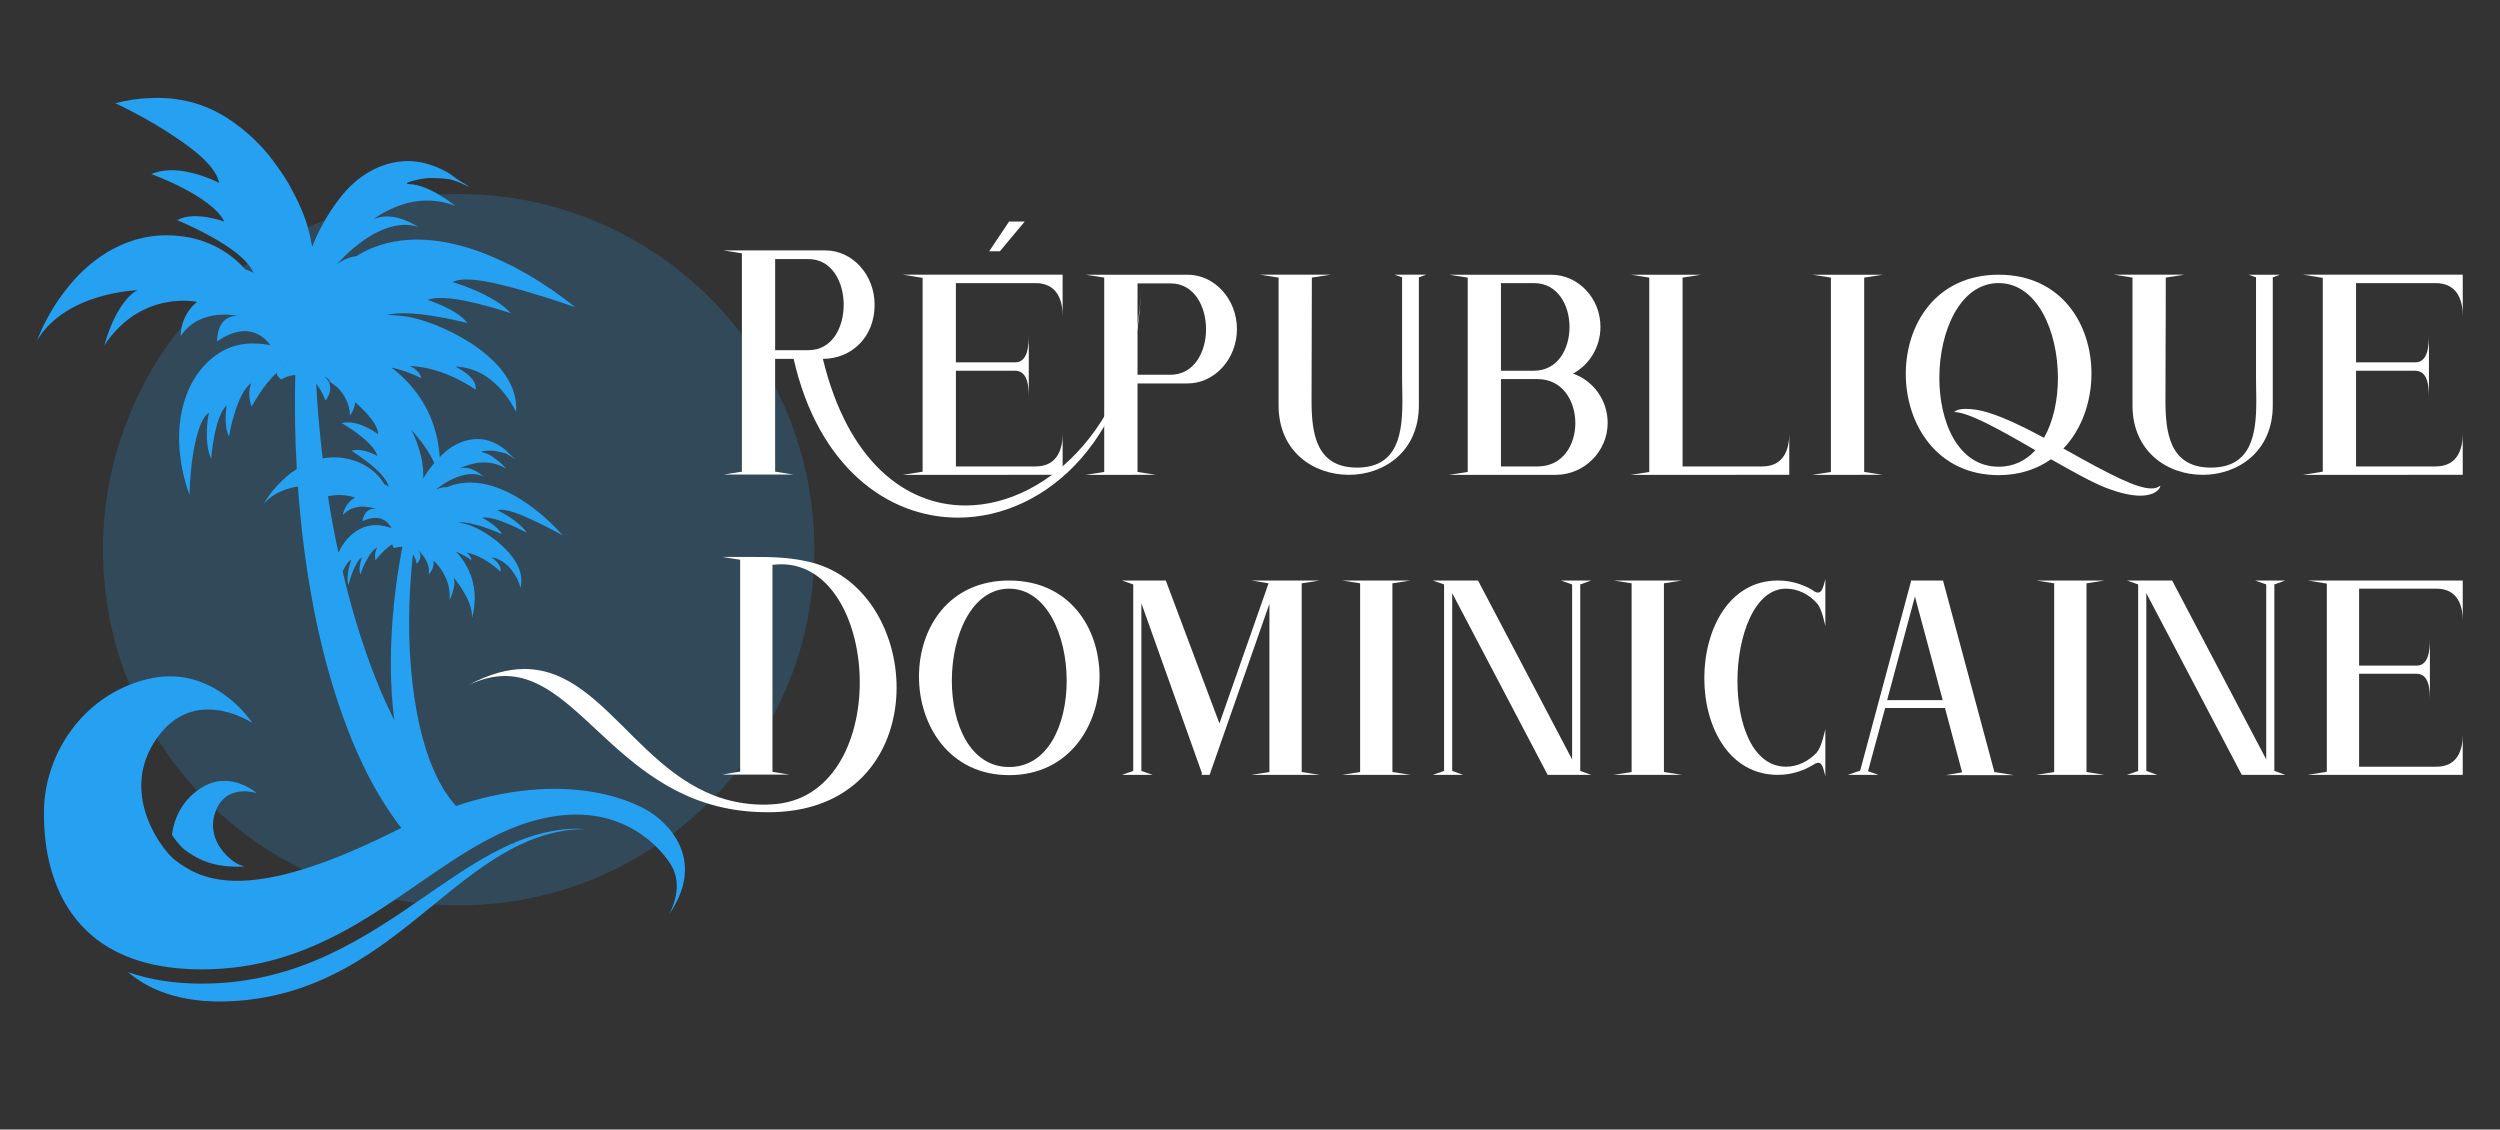
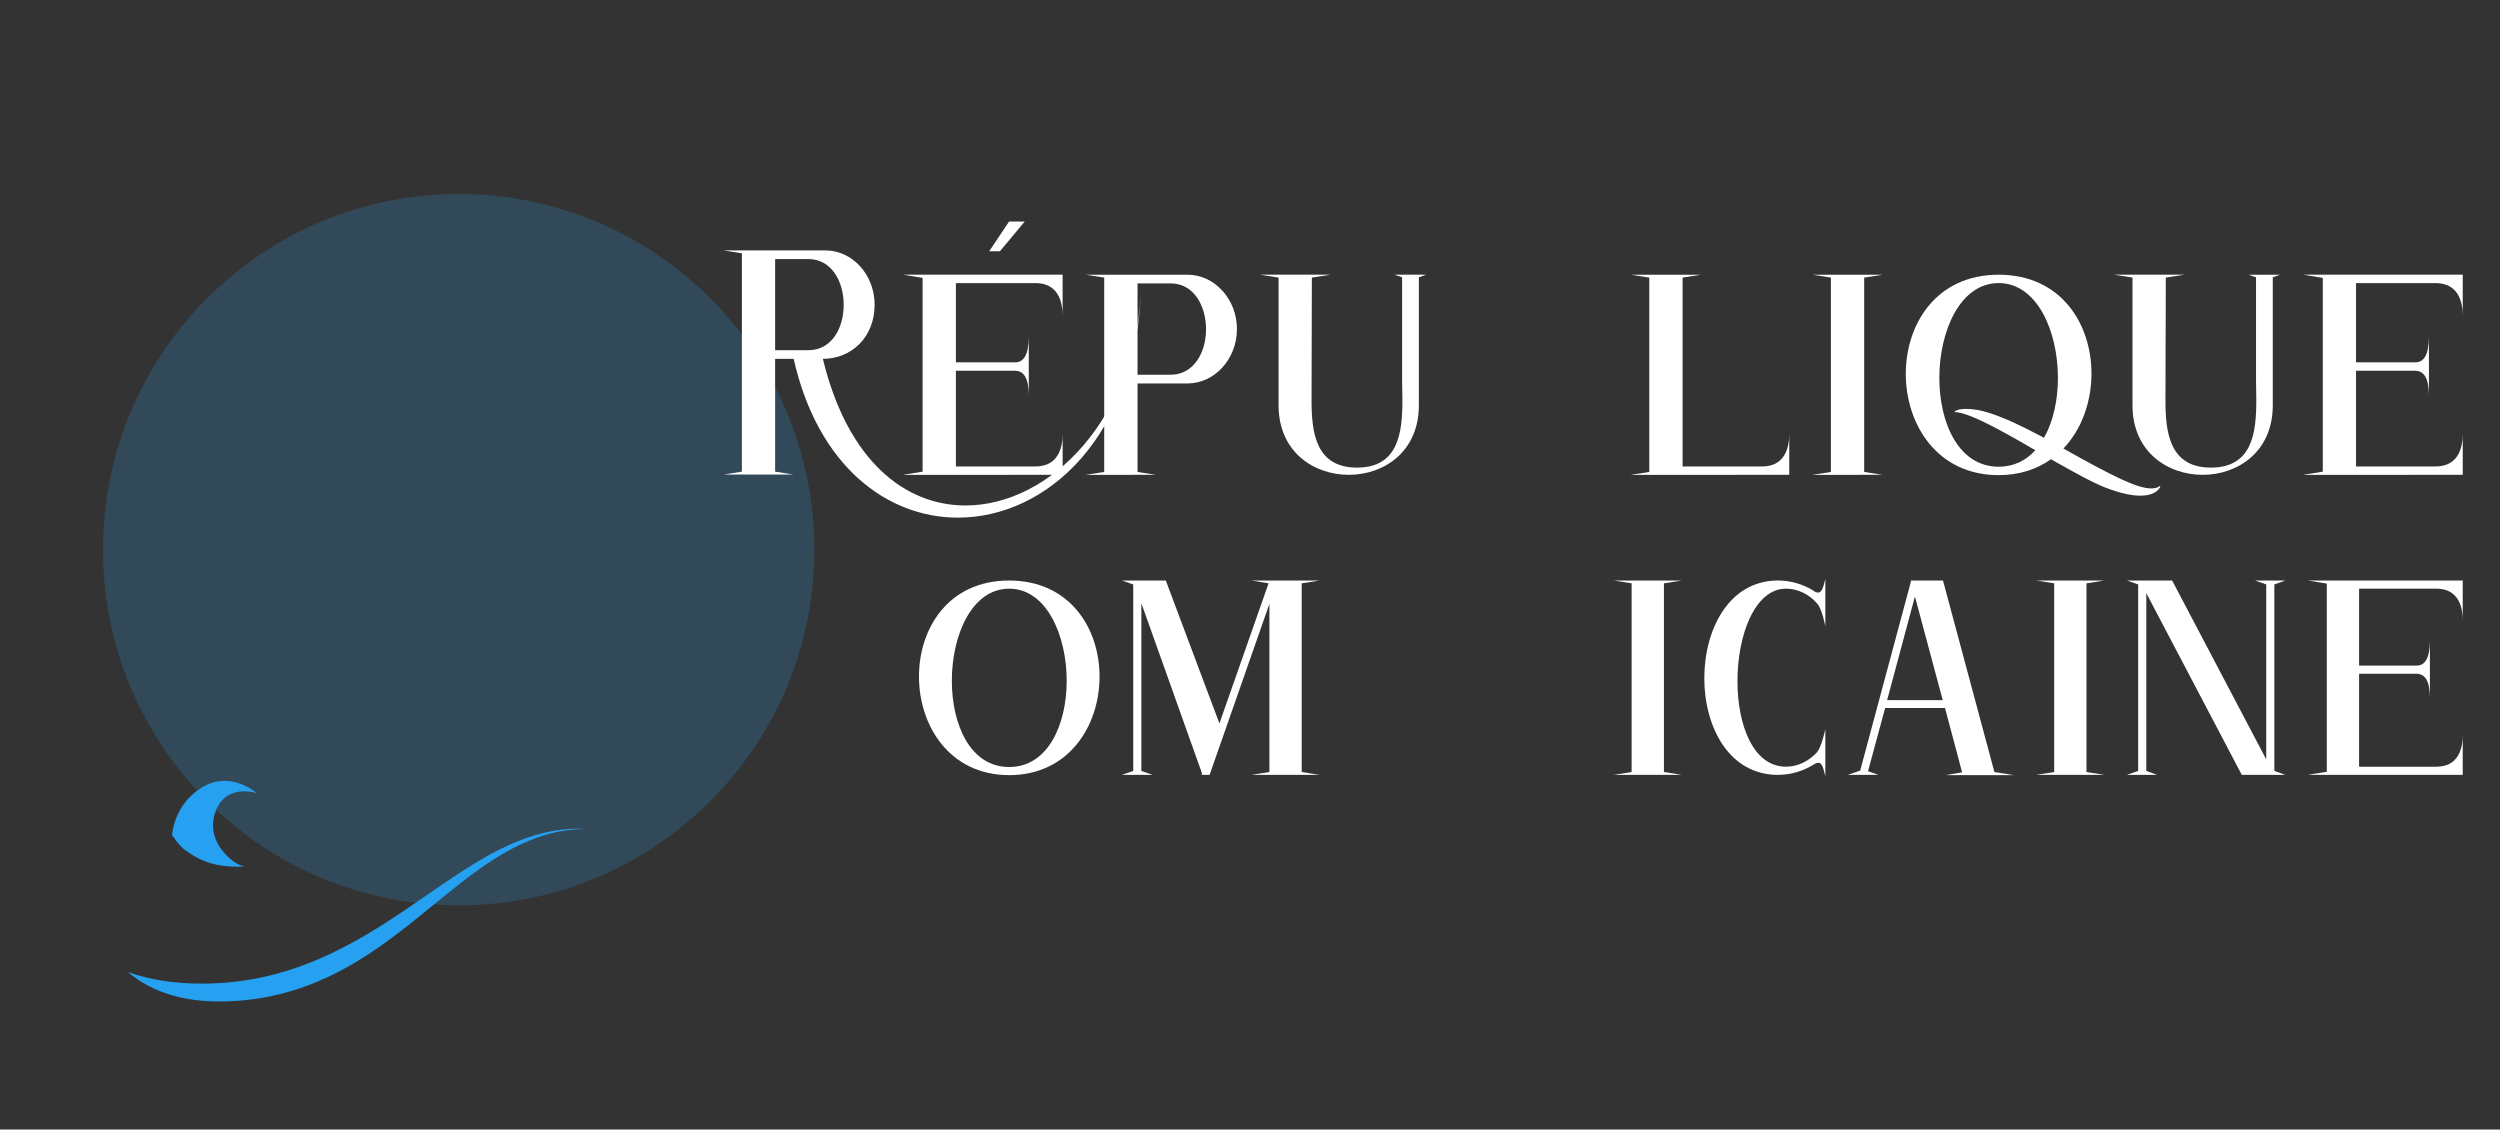
<svg xmlns="http://www.w3.org/2000/svg" version="1.1" id="Calque_1" x="0px" y="0px" width="166px" height="75px" viewBox="0 0 166 75" enable-background="new 0 0 166 75" xml:space="preserve">
  <rect x="0" y="0" width="166" height="75" fill="#333333" stroke="none" />
  <g>
    <g opacity="0.2">
      <circle fill="#26A1F2" cx="30.457" cy="36.5" r="23.617" />
    </g>
    <g>
      <g>
        <path fill="#FFFFFF" d="M59.957,31.529l1.305-0.211V18.452l-1.305-0.212h10.601v2.728c0-0.98-0.326-2.17-1.806-2.17h-5.281v5.262     h3.938c0.863,0,0.902-1.171,0.902-1.863v4.281c0-0.728-0.021-1.862-0.922-1.862h-3.917v6.356h5.281     c1.479,0,1.806-1.189,1.806-2.168v2.725H59.957z M65.681,16.686l1.324-1.978h1.038l-1.651,1.978H65.681z" />
        <path fill="#FFFFFF" d="M72.092,31.529l1.228-0.191V18.433l-1.228-0.192h6.759c1.805,0,3.282,1.633,3.282,3.61     c0,1.978-1.478,3.61-3.282,3.61h-3.32v5.877l1.227,0.191H72.092z M80.081,21.87c0-1.537-0.788-3.054-2.362-3.054h-2.187v6.068     h2.187C79.293,24.885,80.081,23.368,80.081,21.87z" />
        <path fill="#FFFFFF" d="M84.898,26.92v-8.488l-1.23-0.192h4.669l-1.23,0.192c0,5.224-0.02,2.996-0.02,8.162     c0,2.112,0.269,4.455,3.016,4.455c2.767,0,3.016-2.343,3.016-4.474l-0.02-1.345v-6.816L92.6,18.24h2.095l-0.483,0.173v8.507     c0,3.073-2.321,4.608-4.647,4.608C87.222,31.529,84.898,29.993,84.898,26.92z" />
-         <path fill="#FFFFFF" d="M96.227,31.529l1.229-0.191V18.433l-1.229-0.192h6.76c1.806,0,3.283,1.556,3.283,3.456     c0,1.364-0.748,2.536-1.823,3.111c1.342,0.461,2.302,1.768,2.302,3.265c0,1.902-1.554,3.457-3.455,3.457H96.227z M104.215,21.716     c0-1.46-0.788-2.918-2.361-2.918h-2.19v5.818h2.19C103.427,24.616,104.215,23.177,104.215,21.716z M104.602,28.092     c0-1.46-0.847-2.92-2.5-2.92h-2.438v5.799h2.438C103.775,30.972,104.602,29.533,104.602,28.092z" />
        <path fill="#FFFFFF" d="M108.284,31.529l1.228-0.191V18.433l-1.228-0.192h4.666l-1.227,0.192v12.539h5.281     c1.478,0,1.803-1.189,1.803-2.168v2.725H108.284z" />
        <path fill="#FFFFFF" d="M120.344,31.529l1.228-0.191V18.433l-1.228-0.192h4.667l-1.229,0.192v12.905l1.229,0.191H120.344z" />
        <path fill="#FFFFFF" d="M139.794,32.375c-0.883-0.345-2.188-1.076-3.609-1.882c-0.923,0.653-2.073,1.056-3.476,1.056     c-4.09,0-6.165-3.379-6.165-6.722c0-3.303,2.017-6.586,6.165-6.586c4.148,0,6.164,3.264,6.164,6.567     c0,1.844-0.634,3.688-1.863,4.975c3.283,1.843,4.896,2.649,5.84,2.649c0.247,0,0.44-0.057,0.574-0.172h0.019v0.019     c0,0.077-0.211,0.633-1.347,0.633C141.583,32.911,140.834,32.777,139.794,32.375z M135.147,29.896     c-2.438-1.42-4.472-2.534-5.376-2.534v-0.019c0.02-0.02,0.193-0.193,0.75-0.193c0.806,0,1.996,0.193,5.202,1.92     c0.618-1.094,0.923-2.516,0.923-3.976c0-3.11-1.384-6.298-3.937-6.298c-2.553,0-3.937,3.188-3.937,6.298     c0,2.977,1.269,5.896,3.937,5.896C133.726,30.992,134.534,30.569,135.147,29.896z" />
        <path fill="#FFFFFF" d="M141.598,26.92v-8.488l-1.229-0.192h4.667l-1.229,0.192c0,5.224-0.021,2.996-0.021,8.162     c0,2.112,0.269,4.455,3.016,4.455c2.769,0,3.016-2.343,3.016-4.474L149.8,25.23v-6.816l-0.502-0.173h2.095l-0.481,0.173v8.507     c0,3.073-2.325,4.608-4.648,4.608C143.921,31.529,141.598,29.993,141.598,26.92z" />
        <path fill="#FFFFFF" d="M152.927,31.529l1.306-0.211V18.452l-1.306-0.212h10.599v2.728c0-0.98-0.325-2.17-1.805-2.17h-5.28v5.262     h3.938c0.862,0,0.903-1.171,0.903-1.863v4.281c0-0.728-0.022-1.862-0.925-1.862h-3.916v6.356h5.28     c1.479,0,1.805-1.189,1.805-2.168v2.725H152.927z" />
        <path fill="#FFFFFF" d="M52.699,23.828h-1.23v7.49l1.23,0.193h-4.648l1.211-0.193V16.82l-1.211-0.192h6.76     c1.786,0,3.264,1.612,3.264,3.609c0,2.151-1.536,3.59-3.437,3.59c1.654,6.819,5.492,9.737,9.469,9.737     c5.587,0,11.425-5.78,11.673-14.652c-0.269,10.082-6.278,15.459-12.173,15.459C58.921,34.372,54.312,30.972,52.699,23.828z      M56.021,20.237c0-1.517-0.787-3.034-2.342-3.034h-2.21v6.049h2.21C55.252,23.252,56.021,21.754,56.021,20.237z" />
      </g>
      <g>
-         <path fill="#FFFFFF" d="M50.92,53.93c-9.492,0-12.139-9.043-17.398-9.043c-0.745,0-1.528,0.187-2.405,0.597     c1.398-0.747,2.611-1.063,3.709-1.063c5.838,0,8.149,9.008,15.906,9.008l0.522-0.02c3.99-0.205,5.834-4.176,5.834-8.092     c0-3.953-1.862-7.85-5.219-7.85c-0.188,0-0.372,0.019-0.578,0.038v13.744l1.139,0.185h-4.477l1.193-0.204V37.167l-1.193-0.187     h1.94c1.434,0,2.686,0.019,4.083,0.392c3.543,0.95,5.558,4.643,5.558,8.278c0,4.104-2.536,8.168-8.261,8.28H50.92z" />
        <path fill="#FFFFFF" d="M61.02,44.924c0-3.208,1.959-6.377,5.987-6.377c4.026,0,6.003,3.169,6.003,6.377     c0,3.263-2.032,6.545-6.003,6.545C63.054,51.469,61.02,48.187,61.02,44.924z M70.828,45.203c0-3.02-1.34-6.115-3.821-6.115     c-2.481,0-3.805,3.096-3.805,6.115c0,2.891,1.214,5.727,3.805,5.727S70.828,48.093,70.828,45.203z" />
        <path fill="#FFFFFF" d="M83.096,51.451l1.193-0.188V40.095l-3.972,11.356h-0.54l0.038-0.094l-4.028-11.301V51.19l0.746,0.261     h-2.034l0.748-0.261V38.807l-0.748-0.261h2.91l3.561,9.491l3.263-9.304l-1.137-0.187h4.531l-1.194,0.187v12.53l1.194,0.188     H83.096z" />
-         <path fill="#FFFFFF" d="M89.118,51.451l1.194-0.188v-12.53l-1.194-0.187h4.532l-1.194,0.187v12.53l1.194,0.188H89.118z" />
-         <path fill="#FFFFFF" d="M102.765,51.451l-6.339-12.066V51.19l0.727,0.261h-2.015l0.748-0.261V38.807l-0.748-0.261h3.002     l6.248,11.879V38.807l-0.746-0.261h2.014l-0.728,0.261V51.19l0.728,0.261H102.765z" />
        <path fill="#FFFFFF" d="M107.147,51.451l1.192-0.188v-12.53l-1.192-0.187h4.532l-1.194,0.187v12.53l1.194,0.188H107.147z" />
        <path fill="#FFFFFF" d="M120.738,50.649c-0.055,0-0.129,0.019-0.206,0.055c-0.727,0.466-1.566,0.747-2.479,0.747     c-3.263,0-4.887-3.208-4.887-6.416c0-3.245,1.641-6.489,4.887-6.489c0.857,0,1.64,0.242,2.33,0.653     c0.112,0.112,0.261,0.149,0.336,0.149c0.261,0,0.355-0.392,0.484-0.896v3.134c0,0-0.223-1.193-0.559-1.53     c-0.523-0.595-1.268-0.969-2.051-0.969c-2.088,0-3.226,3.113-3.226,6.135c0,2.889,1.025,5.687,3.226,5.687     c0.784,0,1.51-0.373,2.051-0.95v-0.02c0.298-0.279,0.559-1.529,0.559-1.529v3.132C121.075,51.04,120.999,50.649,120.738,50.649z" />
        <path fill="#FFFFFF" d="M129.202,51.469l1.082-0.188l-1.137-4.27h-3.973l-1.138,4.196l0.691,0.244h-2.034l0.822-0.281     l3.375-12.568l-0.019-0.056h2.144l3.413,12.717l1.287,0.205H129.202z M127.151,39.609l-1.846,6.88h3.692L127.151,39.609z" />
        <path fill="#FFFFFF" d="M135.205,51.451l1.193-0.188v-12.53l-1.193-0.187h4.531l-1.193,0.187v12.53l1.193,0.188H135.205z" />
        <path fill="#FFFFFF" d="M148.854,51.451l-6.339-12.066V51.19l0.726,0.261h-2.014l0.747-0.261V38.807l-0.747-0.261h3.003     l6.248,11.879V38.807l-0.747-0.261h2.014l-0.728,0.261V51.19l0.728,0.261H148.854z" />
        <path fill="#FFFFFF" d="M153.232,51.451l1.269-0.205V38.751l-1.269-0.205h10.293v2.648c0-0.951-0.315-2.107-1.752-2.107h-5.129     v5.109h3.824c0.839,0,0.877-1.138,0.877-1.809v4.158c0-0.709-0.02-1.809-0.897-1.809h-3.804v6.173h5.129     c1.437,0,1.752-1.155,1.752-2.106v2.648H153.232z" />
      </g>
    </g>
    <g>
      <path fill="#26A1F2" d="M29.193,10.976c0.031,0.029,0.079,0.071,0.122,0.109c-0.072-0.064-0.131-0.118-0.181-0.165    C29.155,10.941,29.168,10.953,29.193,10.976z" />
      <path fill="#26A1F2" d="M29.134,10.92c-0.101-0.096-0.172-0.163-0.172-0.163S29.033,10.826,29.134,10.92z" />
      <path fill="#26A1F2" d="M29.368,11.134c0.003,0.002,0.009,0.007,0.012,0.01c-0.026-0.023-0.043-0.039-0.066-0.06    C29.335,11.104,29.345,11.113,29.368,11.134z" />
      <path fill="#26A1F2" d="M29.788,11.477c0.017,0.014,0.027,0.023,0.045,0.037c0.028,0.021,0.056,0.04,0.083,0.06    C29.874,11.542,29.825,11.507,29.788,11.477z" />
      <path fill="#26A1F2" d="M29.715,11.424c0.02,0.016,0.051,0.037,0.072,0.053c-0.154-0.12-0.295-0.235-0.407-0.333    C29.471,11.223,29.578,11.314,29.715,11.424z" />
      <path fill="#26A1F2" d="M33.523,29.829c0.009,0.011,0.022,0.023,0.032,0.034c-0.073-0.08-0.141-0.157-0.193-0.221    C33.406,29.694,33.457,29.755,33.523,29.829z" />
      <path fill="#26A1F2" d="M33.556,29.863c0.008,0.01,0.014,0.017,0.023,0.026c0.016,0.016,0.031,0.031,0.046,0.047    C33.603,29.912,33.576,29.885,33.556,29.863z" />
      <path fill="#26A1F2" d="M33.248,29.496c-0.045-0.06-0.077-0.103-0.077-0.103S33.202,29.437,33.248,29.496z" />
      <path fill="#26A1F2" d="M33.277,29.536c0.018,0.022,0.042,0.053,0.066,0.083c-0.04-0.049-0.07-0.088-0.096-0.123    C33.258,29.51,33.265,29.519,33.277,29.536z" />
      <path fill="#26A1F2" d="M33.359,29.638c0,0.001,0.003,0.003,0.004,0.004c-0.007-0.009-0.012-0.016-0.019-0.023    C33.35,29.626,33.352,29.63,33.359,29.638z" />
-       <path fill="#26A1F2" d="M43.226,53.964c0,0-4.189-3.026-12.113-0.714c-0.269,0.076-0.554,0.181-0.83,0.27    c-0.031-0.036-0.061-0.075-0.095-0.113c-0.087-0.106-0.188-0.226-0.292-0.351c-0.043-0.061-0.089-0.121-0.134-0.188    c-0.05-0.08-0.106-0.163-0.166-0.246c-0.113-0.149-0.208-0.331-0.314-0.521c-0.054-0.097-0.108-0.194-0.166-0.291    c-0.053-0.104-0.098-0.213-0.154-0.325c-0.419-0.873-0.8-1.987-1.084-3.23c-0.288-1.24-0.488-2.611-0.597-3.993    c-0.224-2.683-0.092-5.406,0.143-7.47c0.098,0.163,0.186,0.36,0.24,0.643c0,0,0.128-0.106,0.203-0.271    c0.072-0.165,0.1-0.387-0.104-0.629c0,0,0.21,0.175,0.403,0.46c0.197,0.287,0.373,0.68,0.301,1.136c0,0,0.093-0.08,0.182-0.231    c0.088-0.152,0.168-0.377,0.136-0.673c0,0,0.305,0.253,0.583,0.703c0.136,0.224,0.278,0.5,0.372,0.818    c0.091,0.319,0.142,0.683,0.115,1.092c0,0,0.117-0.228,0.205-0.527c0.095-0.299,0.166-0.669,0.058-0.969    c0,0,0.331,0.386,0.642,0.908c0.319,0.526,0.623,1.183,0.578,1.785c0,0,0.196-0.584,0.184-1.393    c-0.011-0.811-0.236-1.848-1.105-2.865c-0.047-0.055-0.096-0.1-0.145-0.15c0.193,0.075,0.374,0.164,0.529,0.25    c0.306,0.171,0.511,0.328,0.511,0.328c-0.036-0.35-0.365-0.522-0.365-0.522c0.675,0.136,1.24,0.462,1.638,0.744    c0.396,0.281,0.636,0.527,0.636,0.527c0.079-0.227-0.066-0.462-0.237-0.648c-0.17-0.185-0.362-0.317-0.362-0.317    c0.78,0.152,1.246,0.667,1.545,1.136c0.146,0.235,0.246,0.458,0.307,0.624c0.062,0.165,0.093,0.273,0.093,0.273    c0.216-0.945-0.266-1.805-0.963-2.534c-0.709-0.73-1.637-1.32-2.369-1.6c-0.281-0.097-0.55-0.156-0.814-0.203    c0.47-0.037,1.084,0.113,1.633,0.292c0.693,0.228,1.271,0.488,1.271,0.488c-0.139-0.283-0.471-0.554-0.759-0.754    c-0.292-0.201-0.549-0.334-0.549-0.334c0.457-0.086,1.193,0.18,1.821,0.45c0.625,0.272,1.142,0.549,1.142,0.549    c-0.265-0.413-0.757-0.79-1.176-1.061c-0.417-0.268-0.771-0.437-0.771-0.437c0.527-0.162,1.595,0.298,2.546,0.752    c0.946,0.452,1.785,0.915,1.785,0.915c-0.954-1.069-2.035-1.98-3.203-2.639c-1.162-0.642-2.441-1.043-3.773-0.781    c-0.255,0.046-0.487,0.127-0.709,0.223c-0.201-0.015-0.445,0.02-0.752,0.176c0,0,0.125-0.107,0.329-0.253    c0.204-0.147,0.501-0.325,0.826-0.479c0.654-0.311,1.459-0.457,2.033-0.137c0,0-0.184-0.181-0.471-0.347    c-0.286-0.164-0.677-0.315-1.104-0.212c0,0,0.116-0.064,0.309-0.141c0.196-0.072,0.47-0.156,0.778-0.208    c0.62-0.112,1.375-0.01,1.986,0.375c0,0-0.191-0.221-0.474-0.469c-0.284-0.237-0.654-0.523-1.06-0.611    c-0.204-0.041-0.107-0.084,0.155-0.108c0.131-0.012,0.301-0.017,0.495-0.011c0.193,0.023,0.406,0.065,0.62,0.122    c0.106,0.033,0.216,0.051,0.317,0.106c0.102,0.053,0.2,0.111,0.294,0.172c0.095,0.061,0.184,0.124,0.269,0.189    c0.008,0.006,0.027,0.021,0.025,0.019l-0.059-0.059c-0.039-0.038-0.079-0.082-0.11-0.104c-0.065-0.054-0.128-0.108-0.187-0.161    c-0.085-0.077-0.155-0.149-0.226-0.222c-0.017-0.016-0.033-0.033-0.05-0.049c0.004,0.004,0.008,0.008,0.011,0.012    c-0.019-0.019-0.041-0.04-0.058-0.059c-0.008-0.007-0.015-0.014-0.022-0.021c-0.467-0.381-1.087-0.719-1.824-0.717    c-0.729-0.008-1.565,0.285-2.303,0.974c-0.081,0.075-0.149,0.152-0.225,0.229c-0.021-0.302-0.059-0.638-0.124-0.994    c-0.261-1.43-0.964-3.195-2.8-4.735c-0.101-0.085-0.201-0.149-0.302-0.225c0.363,0.074,0.709,0.18,1.01,0.288    c0.59,0.212,1,0.428,1,0.428c-0.167-0.608-0.798-0.817-0.798-0.817c1.231,0.042,2.328,0.452,3.115,0.831    c0.782,0.38,1.277,0.743,1.277,0.743c0.073-0.423-0.251-0.797-0.609-1.075c-0.355-0.277-0.733-0.454-0.733-0.454    c1.424,0.036,2.398,0.809,3.064,1.549c0.33,0.373,0.572,0.738,0.729,1.012c0.159,0.273,0.245,0.455,0.245,0.455    c0.102-1.735-1.004-3.11-2.452-4.192c-1.47-1.08-3.283-1.849-4.658-2.127c-0.523-0.088-1.02-0.124-1.498-0.129    c0.82-0.199,1.954-0.108,2.971,0.046c1.292,0.198,2.391,0.486,2.391,0.486c-0.33-0.458-0.996-0.84-1.566-1.107    c-0.573-0.269-1.068-0.428-1.068-0.428c0.782-0.288,2.162-0.036,3.349,0.256c1.188,0.295,2.181,0.63,2.181,0.63    c-0.589-0.651-1.571-1.173-2.391-1.526c-0.817-0.352-1.491-0.543-1.491-0.543c0.882-0.443,2.907,0.057,4.721,0.575    c1.807,0.52,3.425,1.089,3.425,1.089c-2.002-1.606-4.182-2.896-6.441-3.715c-2.242-0.79-4.621-1.122-6.898-0.265    c-0.437,0.157-0.823,0.368-1.188,0.602c-0.358,0.034-0.781,0.168-1.277,0.535c0,0,0.189-0.226,0.506-0.546    c0.316-0.32,0.791-0.723,1.318-1.09c1.063-0.744,2.443-1.239,3.553-0.844c0,0-0.378-0.266-0.935-0.474    c-0.554-0.204-1.289-0.356-2.013-0.049c0,0,0.185-0.146,0.502-0.339c0.327-0.186,0.785-0.416,1.313-0.598    c1.063-0.379,2.426-0.425,3.621,0.076c0,0-0.404-0.336-0.976-0.688c-0.571-0.336-1.311-0.732-2.053-0.768    c-0.373-0.013-0.214-0.118,0.243-0.238c0.228-0.059,0.529-0.119,0.871-0.165c0.349-0.017,0.738-0.004,1.133,0.031    c0.196,0.027,0.396,0.025,0.592,0.094c0.195,0.064,0.386,0.137,0.57,0.216c0.185,0.08,0.363,0.166,0.532,0.255    c0.015,0.008,0.054,0.03,0.05,0.026l-0.121-0.086c-0.08-0.056-0.164-0.122-0.224-0.152c-0.132-0.076-0.259-0.152-0.378-0.229    c-0.152-0.096-0.273-0.189-0.404-0.283c-0.058-0.041-0.116-0.081-0.174-0.123c0.009,0.006,0.018,0.013,0.028,0.02    c-0.036-0.026-0.078-0.053-0.111-0.08c-0.016-0.011-0.031-0.021-0.047-0.033c-0.938-0.535-2.132-0.948-3.436-0.727    c-1.291,0.201-2.682,0.966-3.78,2.401c-0.85,1.101-1.44,2.209-1.838,3.237c-0.128-0.811-0.348-1.645-0.708-2.484    c-0.26-0.6-0.551-1.169-0.858-1.713c-0.309-0.545-0.683-1.056-1.046-1.549c-0.734-0.986-1.646-1.841-2.641-2.552    C14.474,7.387,13.317,6.86,12,6.628c-0.656-0.117-1.36-0.152-2.09-0.113C9.191,6.543,8.438,6.651,7.657,6.854    c0,0,1.603,0.735,3.25,1.775c1.65,1.043,3.402,2.288,3.646,3.517c0,0-0.634-0.335-1.511-0.588c-0.878-0.25-2-0.42-2.997,0    c0,0,1.014,0.362,2.122,0.94c1.105,0.583,2.313,1.357,2.731,2.215c0,0-0.493-0.181-1.132-0.288c-0.638-0.106-1.42-0.136-2,0.193    c0,0,1.065,0.433,2.233,1.081c1.178,0.647,2.438,1.499,2.834,2.424c0,0-0.193-0.13-0.527-0.226    c-0.268-0.287-0.554-0.565-0.875-0.821c-0.934-0.729-2.139-1.297-3.707-1.424c-3.137-0.271-5.547,1.417-7.077,3.251    c-0.749,0.897-1.314,1.833-1.661,2.525c-0.347,0.691-0.511,1.158-0.511,1.158c0.934-1.577,2.623-2.429,4.046-2.854    c1.425-0.429,2.602-0.467,2.602-0.467c-0.691,0.361-1.255,1.272-1.635,2.099c-0.365,0.819-0.556,1.551-0.556,1.551    c1.262-1.883,2.837-2.588,4.05-2.83c1.219-0.241,2.107-0.042,2.107-0.042c-0.566,0.454-0.847,1.028-0.979,1.482    C11.985,21.976,12,22.311,12,22.311c0.652-0.979,1.62-1.308,2.401-1.395c0.783-0.086,1.396,0.062,1.396,0.062    c-0.72-0.024-1.083,0.4-1.241,0.829c-0.16,0.428-0.14,0.861-0.14,0.861c1.526-1.044,2.528-0.711,3.151-0.175    c0.153,0.134,0.283,0.282,0.393,0.429c-1.042-0.207-2.385-0.227-3.614,0.657c-2.443,1.761-3.121,5.514-1.762,9.287    c0,0-0.001-0.301,0.027-0.764c0.032-0.463,0.086-1.087,0.174-1.729c0.194-1.287,0.535-2.64,1.085-2.963    c0,0-0.106,0.461-0.129,1.076c-0.022,0.615,0,1.386,0.284,1.987c0,0,0.042-0.719,0.207-1.524c0.152-0.804,0.424-1.69,0.824-2.033    c0,0-0.059,0.341-0.073,0.772c-0.007,0.43,0.04,0.95,0.227,1.3c0,0,0.113-0.746,0.368-1.561c0.261-0.816,0.629-1.695,1.111-1.982    c0,0-0.322,0.623,0.019,1.561c0,0,0.39-0.746,0.949-1.467c0.226-0.284,0.475-0.563,0.734-0.795    c-0.028,0.115,0.024,0.262,0.271,0.452c0,0,0.413-0.257,0.944-0.299c0,0.096-0.005,0.191-0.005,0.286    c-0.043,1.755-0.017,3.791,0.105,5.959c-0.24,0.154-0.468,0.318-0.671,0.494c-0.495,0.425-0.892,0.888-1.146,1.238    c-0.256,0.348-0.389,0.59-0.389,0.59c0.605-0.718,1.5-1.032,2.28-1.16c0.042,0.575,0.089,1.156,0.145,1.744    c0,0-0.002,0.006-0.002,0.006c0.001,0,0.001-0.001,0.003-0.002c0.162,1.705,0.385,3.456,0.695,5.202    c0.87,5.083,2.48,10.117,4.587,13.604c0.366,0.608,0.746,1.181,1.119,1.697c0.108,0.15,0.216,0.287,0.324,0.428    c-0.165,0.079-0.323,0.147-0.491,0.23c-9.651,4.817-12.722,3.269-14.512,1.92c-0.87-0.652-3.624-4.27-1.449-7.787    c2.424-3.934,6.284-1.517,6.558-1.342c-0.162-0.249-2.71-3.947-6.949-2.915c-4.388,1.068-6.812,5.058-6.886,8.638    c-0.075,3.188,0.752,10.64,10.485,10.64c7.247,0,11.914-4.133,16.544-7.16c0.933-0.615,1.864-1.174,2.815-1.652    c1.392-0.703,2.829-1.212,4.37-1.398c4.294-0.522,6.669,2.044,7.427,3.288c0.845,1.379,0.019,2.989-0.143,3.281    C47.376,56.451,43.226,53.964,43.226,53.964z M28.836,30.748c-0.293,0.342-0.537,0.685-0.732,1.019    c0.007-0.469-0.02-0.954-0.144-1.463c-0.088-0.354-0.196-0.694-0.315-1.022c-0.094-0.257-0.218-0.5-0.338-0.741    c0.103,0.112,0.207,0.228,0.311,0.352C28.084,29.432,28.535,30.074,28.836,30.748z M18.787,24.438    c0.04-0.027,0.079-0.053,0.119-0.075c-0.047,0.037-0.08,0.064-0.08,0.064S18.811,24.431,18.787,24.438z M20.994,25.493    c0.224,0.259,0.434,0.615,0.616,1.104c0,0,0.195-0.226,0.278-0.539c0.081-0.313,0.062-0.713-0.37-1.081c0,0,0.181,0.111,0.417,0.3    c-0.044,0.003-0.087,0.001-0.132,0.005c0,0,0.254,0.174,0.615,0.447c0.415,0.446,0.812,1.066,0.818,1.86    c0,0,0.14-0.168,0.253-0.461c0.045-0.12,0.079-0.265,0.1-0.423c0.76,0.691,1.503,1.472,1.522,2.126c0,0-0.318-0.243-0.778-0.463    c-0.459-0.219-1.062-0.416-1.649-0.276c0,0,0.524,0.293,1.081,0.713c0.555,0.422,1.148,0.96,1.299,1.471    c0,0-0.255-0.145-0.597-0.262c-0.341-0.117-0.769-0.206-1.119-0.078c0,0,0.546,0.335,1.129,0.8    c0.59,0.464,1.205,1.049,1.337,1.596c0,0-0.106-0.098-0.294-0.184c-0.12-0.177-0.232-0.356-0.382-0.522    c-0.446-0.487-1.058-0.911-1.908-1.125c-0.637-0.164-1.241-0.167-1.804-0.062C21.213,28.663,21.071,26.984,20.994,25.493z     M22.414,32.87c0.693-0.021,1.163,0.171,1.163,0.171c-0.354,0.198-0.561,0.487-0.675,0.725c-0.11,0.238-0.132,0.423-0.132,0.423    c0.449-0.479,1.012-0.57,1.45-0.546c0.439,0.025,0.763,0.163,0.763,0.163c-0.395-0.08-0.633,0.12-0.76,0.341    c-0.127,0.222-0.156,0.461-0.156,0.461c0.937-0.434,1.458-0.159,1.751,0.194c0.071,0.088,0.13,0.181,0.176,0.272    c-0.554-0.21-1.292-0.345-2.05,0.028c-0.651,0.322-1.145,0.889-1.475,1.596c-0.271-1.259-0.5-2.513-0.692-3.746    C22.003,32.903,22.219,32.876,22.414,32.87z M25.188,45.656c-0.875-2.107-1.634-4.469-2.237-6.88    c-0.07-0.275-0.131-0.554-0.197-0.831c0.175-0.383,0.37-0.696,0.575-0.774c0,0-0.101,0.244-0.17,0.581    c-0.069,0.335-0.127,0.762-0.027,1.12c0,0,0.09-0.393,0.255-0.821c0.157-0.428,0.388-0.891,0.64-1.043    c0,0-0.064,0.183-0.111,0.419c-0.043,0.236-0.066,0.525,0.005,0.735c0,0,0.131-0.399,0.346-0.825    c0.219-0.426,0.503-0.875,0.795-0.988c0,0-0.234,0.312-0.134,0.86c0,0,0.283-0.374,0.658-0.72    c0.149-0.135,0.312-0.257,0.475-0.361c-0.021,0.061-0.003,0.144,0.11,0.265c0,0,0.251-0.104,0.547-0.078    c-0.009,0.052-0.021,0.104-0.029,0.156c-0.405,2.105-0.763,4.958-0.735,7.839c0.005,1.184,0.083,2.372,0.227,3.511    C25.837,47.133,25.502,46.418,25.188,45.656z" />
      <path fill="#26A1F2" d="M37.253,55.093c-3.174,0.385-5.968,2.31-8.926,4.353c-3.986,2.746-8.503,5.866-14.923,5.866    c-1.841,0-3.479-0.255-4.907-0.767c1.563,1.329,3.902,2.184,7.391,1.901c10.03-0.813,14.021-9.757,21.177-11.217    c0.667-0.137,1.287-0.188,1.864-0.17c-0.216-0.023-0.442-0.032-0.677-0.032C37.93,55.028,37.591,55.05,37.253,55.093z" />
      <path fill="#26A1F2" d="M17.047,52.665c0,0-1.658-1.479-3.503-0.455c-1.301,0.724-1.981,1.986-2.122,3.235    c0.338,0.502,0.657,0.84,0.789,0.939c0.803,0.606,1.784,1.164,3.545,1.164c0.154,0,0.314-0.004,0.474-0.014    c-0.131-0.037-0.249-0.08-0.361-0.127c-0.47-0.188-2.16-1.469-1.62-3.329C14.878,51.928,17.047,52.665,17.047,52.665z" />
    </g>
  </g>
</svg>